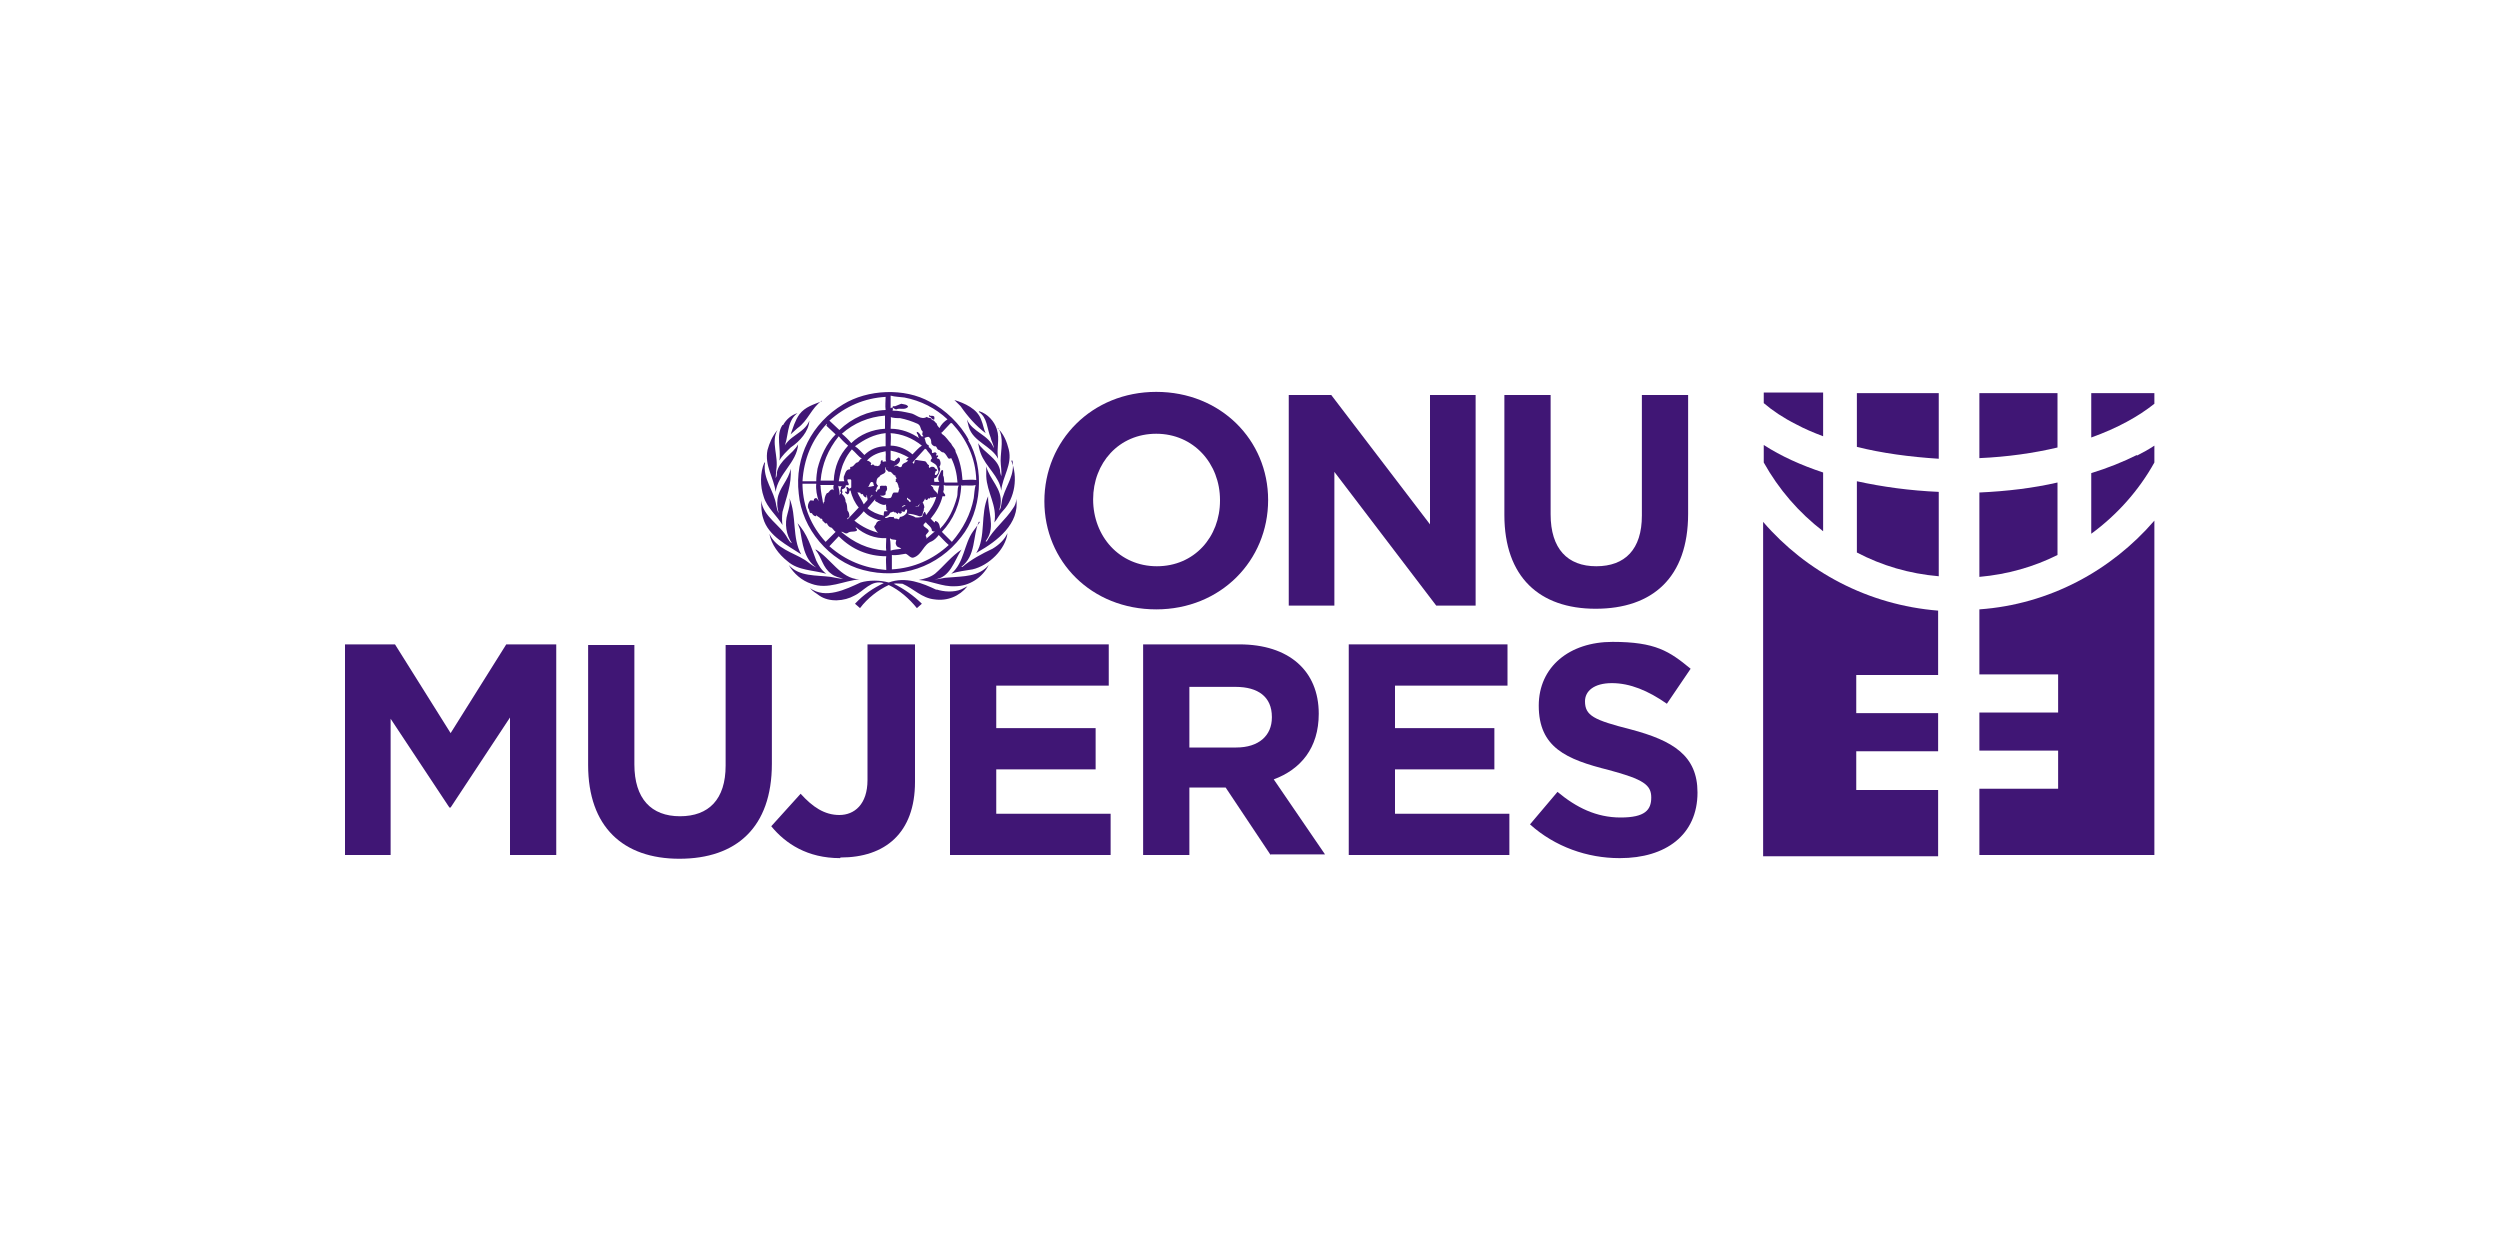
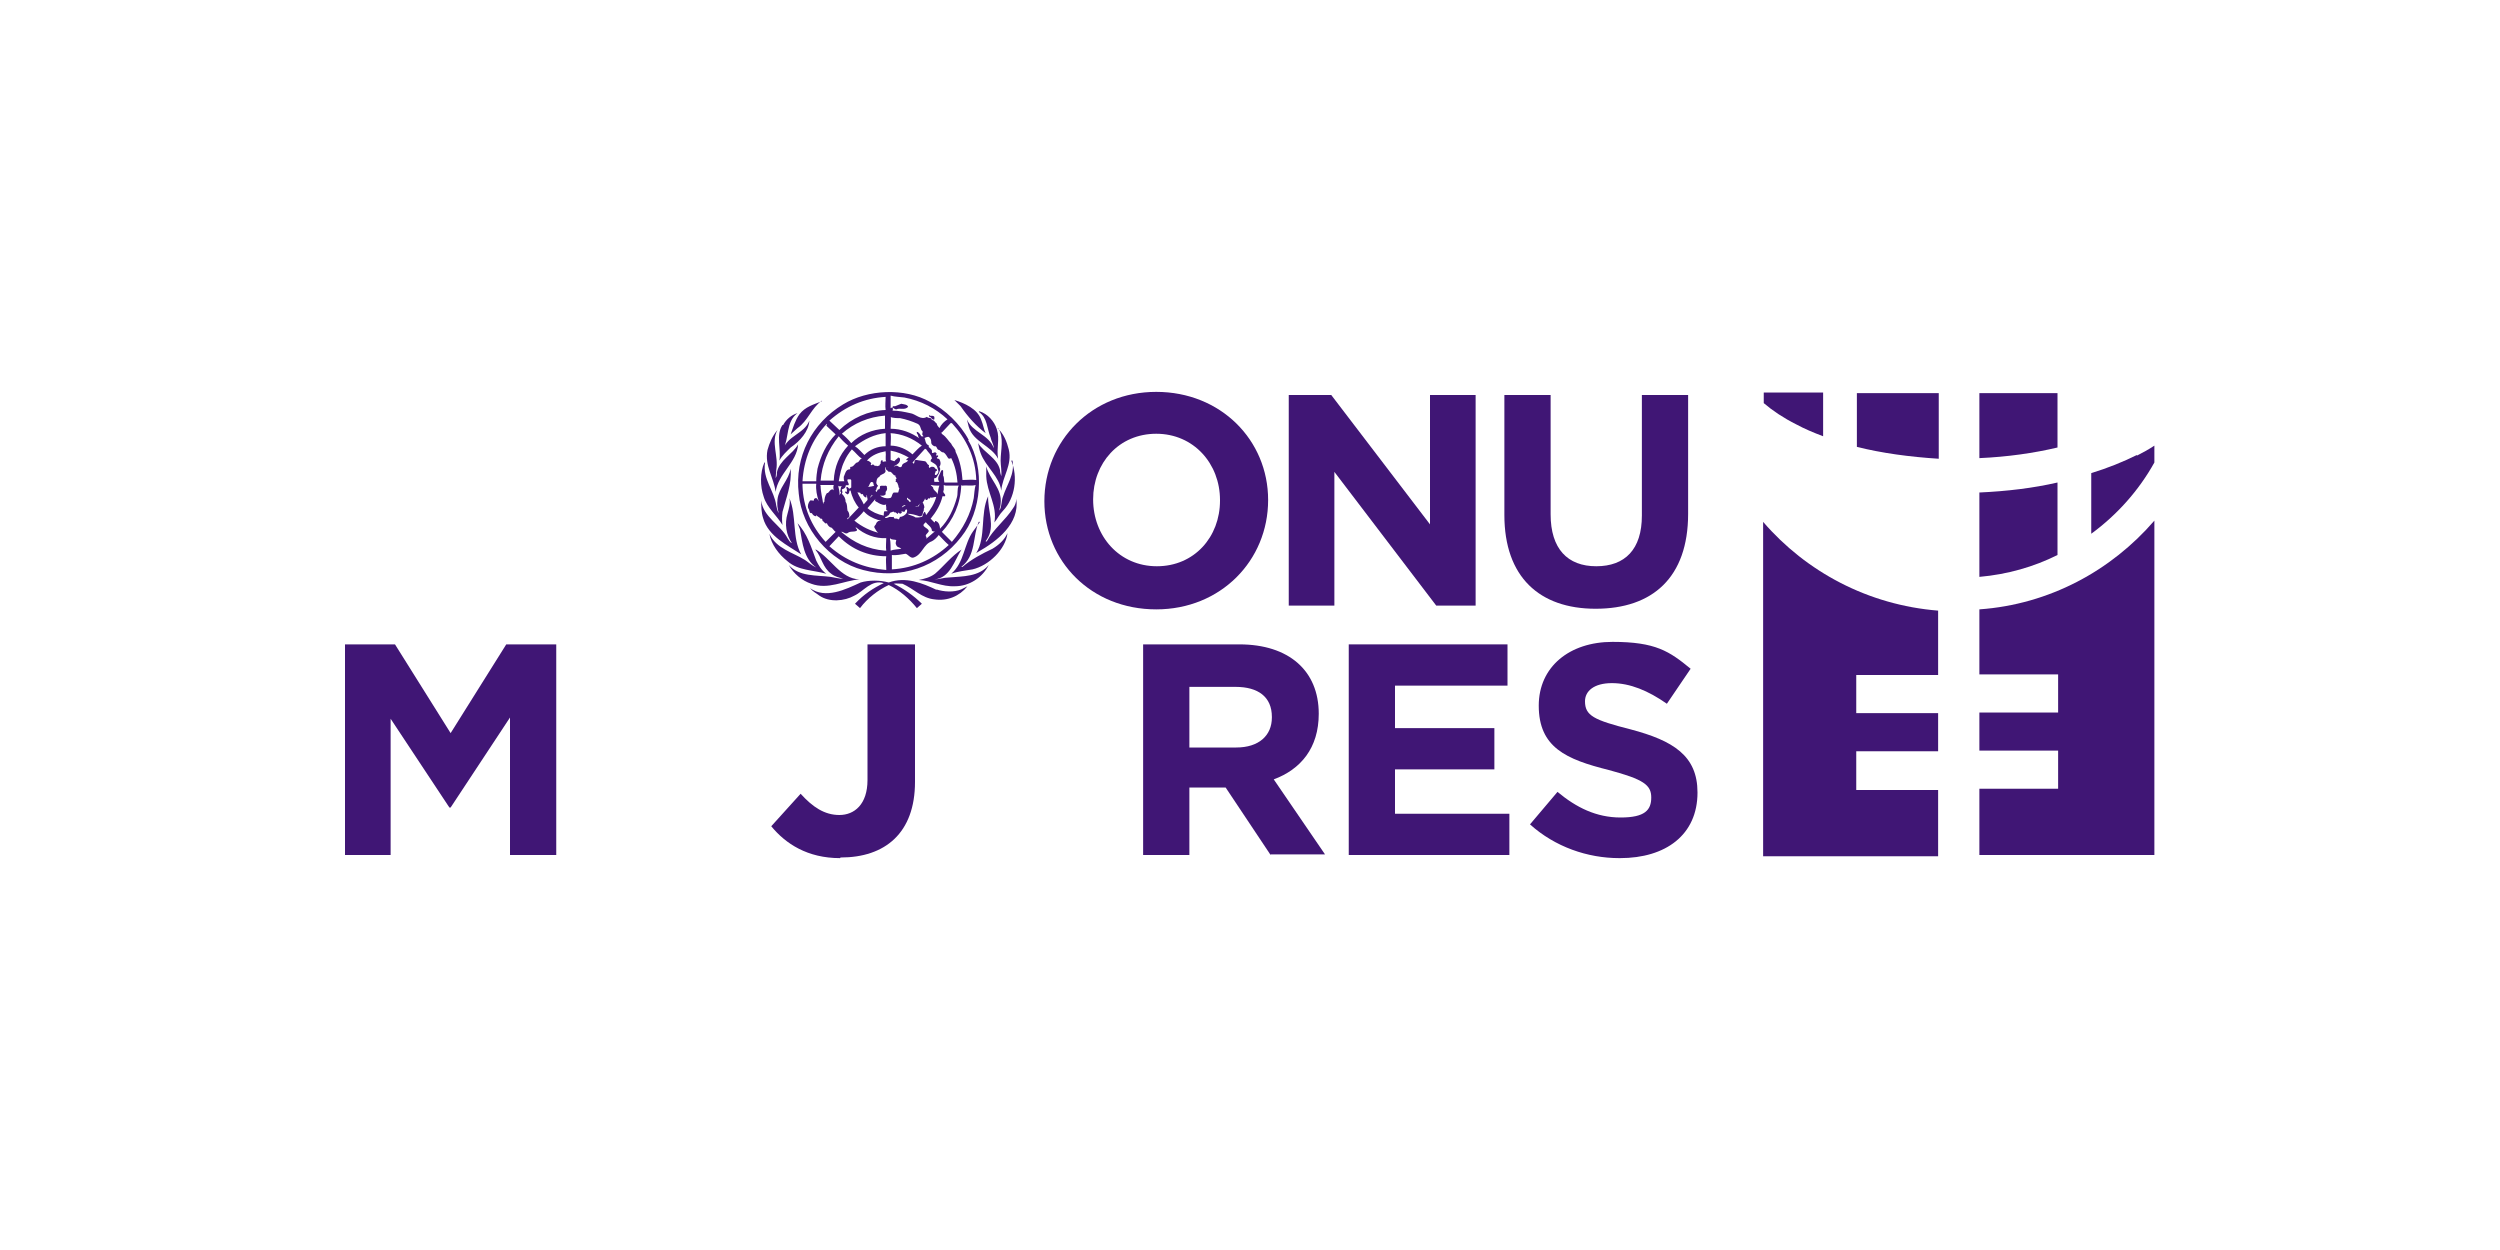
<svg xmlns="http://www.w3.org/2000/svg" id="Capa_1" data-name="Capa 1" viewBox="0 0 400 200">
  <defs>
    <style>      .cls-1 {        fill: none;      }      .cls-1, .cls-2 {        stroke-width: 0px;      }      .cls-2 {        fill: #401675;      }    </style>
  </defs>
  <rect class="cls-1" x="0" y="0" width="400" height="200" />
  <g id="g10">
    <g id="g12">
      <path id="path14" class="cls-2" d="M195.2,80c0-5.8-4.2-10.6-10.2-10.6s-10.1,4.7-10.1,10.5h0c0,5.9,4.2,10.7,10.2,10.7s10.1-4.7,10.1-10.5h0ZM185,97.5c-10.4,0-17.9-7.7-17.9-17.3h0c0-9.7,7.6-17.5,17.9-17.5s17.9,7.7,17.9,17.3h0c0,9.7-7.6,17.5-17.9,17.5" />
      <path id="path16" class="cls-2" d="M229.8,96.9l-16.3-21.4v21.4h-7.3v-33.7h6.8l15.8,20.7v-20.7h7.3v33.7h-6.3" />
      <path id="path18" class="cls-2" d="M255.3,97.4c-9,0-14.6-5.1-14.6-15v-19.2h7.4v19.1c0,5.5,2.7,8.3,7.3,8.3s7.3-2.7,7.3-8.1v-19.3h7.4v19c0,10.2-5.7,15.2-14.8,15.2" />
      <path id="path20" class="cls-2" d="M81.6,136.8v-22l-9.5,14.4h-.2l-9.4-14.2v21.8h-7.3v-33.7h8l8.9,14.2,8.9-14.2h8v33.7h-7.4" />
-       <path id="path22" class="cls-2" d="M108.7,137.4c-9,0-14.6-5.1-14.6-15v-19.2h7.4v19.1c0,5.5,2.7,8.3,7.3,8.3s7.3-2.7,7.3-8.1v-19.3h7.4v19c0,10.2-5.7,15.2-14.8,15.2" />
      <path id="path24" class="cls-2" d="M134.4,137.3c-5.2,0-8.7-2.3-11-5.1l4.7-5.2c1.9,2.1,3.8,3.4,6.2,3.4s4.5-1.7,4.5-5.6v-21.7h7.6v22c0,8.2-4.8,12.1-11.9,12.1" />
-       <path id="path26" class="cls-2" d="M152,136.8v-33.7h25.4v6.6h-18v6.8h15.9v6.6h-15.9v7.1h18.3v6.6h-25.6" />
      <path id="path28" class="cls-2" d="M203.5,114.7c0-3.2-2.2-4.8-5.8-4.8h-7.4v9.7h7.5c3.6,0,5.7-1.9,5.7-4.8h0ZM203.3,136.8l-7.2-10.8h-5.8v10.8h-7.4v-33.7h15.4c7.9,0,12.7,4.2,12.7,11.1h0c0,5.5-2.9,8.9-7.2,10.5l8.2,12h-8.7" />
      <path id="path30" class="cls-2" d="M215.8,136.8v-33.7h25.4v6.6h-18v6.8h15.9v6.6h-15.9v7.1h18.3v6.6h-25.6" />
      <path id="path32" class="cls-2" d="M259.1,137.3c-5.1,0-10.3-1.8-14.3-5.4l4.4-5.2c3,2.5,6.2,4.1,10.1,4.1s4.9-1.2,4.9-3.2h0c0-2-1.2-2.9-6.8-4.4-6.8-1.7-11.2-3.6-11.2-10.3h0c0-6.2,4.9-10.2,11.8-10.2s9.1,1.5,12.5,4.3l-3.8,5.6c-3-2.1-5.9-3.3-8.8-3.3s-4.3,1.3-4.3,2.9h0c0,2.3,1.4,3,7.3,4.5,6.8,1.8,10.7,4.2,10.7,10.1h0c0,6.8-5.1,10.5-12.4,10.5" />
      <path id="path34" class="cls-2" d="M149.9,94.4c-2.3-1.1-5-2.2-7.7-1.2-1.4-.4-3.2-.4-4.5,0-2.4,1.1-5.6,2.7-8.1.9.5.6,1,.8,1.5,1.2,1.6,1.1,4,.9,5.6,0,1.5-.7,2.7-2.6,4.7-2-1.7.8-3.2,1.8-4.6,3.3l.8.7c1.2-1.6,2.9-2.9,4.6-3.7,1.7.8,3.3,2.2,4.5,3.7l.8-.7c-1.3-1.3-2.9-2.4-4.5-3.2.4-.1.9,0,1.4,0,1.8.8,3.1,2.3,5.1,2.5,2.1.3,4-.5,5.3-2.1l-1,.5c-1.2.5-2.8.4-4,0ZM130.5,88c1,1.2,1.1,2.8,2.5,3.8.6.5,1.3.6,1.9.8-.7,0-1.3-.2-2-.3-2.3-.3-5,0-6.7-1.9.8,1.4,2.1,2.5,3.6,3,2.7,1,5.2-.5,7.7-.7-3-.1-4.6-3.4-7-4.8ZM153.9,87.9c-1.6,1-2.9,2.7-4.3,3.9-.8.6-1.7.8-2.6,1,2,.1,3.7,1.1,5.8,1,2.3,0,4.4-1.4,5.4-3.4-1.6,1.9-4.1,1.8-6.4,2-.8,0-1.5.3-2.3.3,0,0,0,0,0,0,2.5-.2,3.2-3,4.3-4.7ZM142.4,86.2v.2c.1,0,.1,1.7.1,1.7.5-.2,1.2-.2,1.7-.3-.3-.3-.7-.2-.8-.6-.2-.3,0-.6,0-.8-.3-.1-.8,0-1-.3ZM134.2,85.8l-1.5,1.6c2.6,2.3,5.6,3.5,9.1,3.8v-.2c0-.7-.1-1.4,0-2h0c-2.9,0-5.5-1.1-7.5-3.1ZM150.2,85.6c-.3.4-.7.8-1.1,1-1.4.5-1.5,2.1-2.9,2.6-.5.2-.9-.5-1.3-.6-.7.1-1.5.3-2.2.2v2.3h0c3.5-.2,6.6-1.6,9.1-3.9-.6-.5-1.1-1.1-1.6-1.6ZM136.9,84.4c0,.2.3.2.2.5-.5.3-1,0-1.5.4-.4.2-.7-.3-1-.2,2,1.7,4.3,2.8,7,3h.2c-.1-.6,0-1.3,0-2-1.8.1-3.5-.6-4.8-1.7ZM136.7,84.2l.2.2-.2-.2ZM127.6,83.7l.4,1c.4,2.2.6,4.7,2.6,6.1h0c-.7-.3-1.2-.8-1.8-1.2-1.9-1.2-4.6-1.8-5.7-4.2.3,1.7,1.5,3.3,2.9,4.4,1.7,1.5,4.1,1.4,6.2,2-.8-.6-1.2-1.3-1.6-2.1-.8-2.1-1.4-4.3-3.1-6.1h0ZM148.1,83.6h0c-1,.7.5.8.5,1.4-.1.3-.7.6-.4.9.1.1,0,.2,0,.3l1.4-1.2c-.2.1-.4,0-.5-.1,0-.6-.7-.9-1-1.4ZM156.8,83.5l-1.1,1.5c-1.5,2.1-1.4,5-3.5,6.8,1.1-.4,2.3-.5,3.4-.7,2.6-.6,5.3-3.2,5.6-5.8-.5,1.1-1.4,1.9-2.4,2.5-1.7.8-3.4,1.7-4.8,2.9h-.2,0c2.4-1.8,1.8-4.9,2.8-7.2ZM138.2,81.8c-.4.5-.9,1-1.5,1.5h0c1.2,1,2.7,1.7,4.1,2-.5,0-.7-.6-.9-.9-.1-.3.3-.4.3-.7.2-.3.4-.4.8-.5-.2,0-.3,0-.5,0-.9-.3-1.7-.7-2.3-1.4ZM145.1,81.5c-.1,0-.3,0-.3.3-.2.2-.4,0-.6,0,0,0,.2.2,0,.3-.2.2-.3,0-.5-.1,0,.6-.3-.2-.6,0-.1-.3-.4,0-.6,0-.2.1-.2.5-.5.5,0,.2-.3.1-.4.3.1.2.4,0,.5,0,.3-.2.6,0,.9-.1,0,.5.5.1.7.4.2,0,.2-.2.3-.4.4,0,.9-.3,1.1-.7,0-.1.1-.4,0-.4h0ZM144.3,81.2c.2-.2.5-.2.6-.4-.3,0-.6.2-.6.4ZM140.1,79.8l-1.3,1.5c.7.6,1.6,1,2.6,1.2,0-.3,0-.5.1-.7.1,0,.3,0,.5,0,0-.1,0-.1-.2-.2,0-.2,0-.4,0-.5,0,0-.1-.3,0-.4-.4.2-.8,0-1.2-.2-.2-.2-.6-.2-.6-.5ZM148.8,79.8c-.4-.3-.3.3-.6.2-.1,0-.2-.2-.2-.3,0,.3-.3.5-.4.8-.6-.2-.5.7-1.1.5,0,.2.3,0,.5,0,.1,0,0-.2.1-.2,0-.3.4-.4.6-.3.1.2.2.5.2.7-.1.1-.1.3-.1.5-.2.3-.1,1-.7.9-.6-.2-1.2-.4-1.9-.4h0c.4.3.9.3,1.3.6.4,0,.9,0,1.1-.2,0-.3.2-.5.3-.7.2,0,.2.4.3.5.7-.9,1.3-1.8,1.6-2.9-.4,0-.6.2-1,.1h0ZM126.3,79.7c.2.9-.1,1.7-.3,2.5-.5,1.6-.2,3.4.7,4.7-.3-.1-.5-.5-.7-.8-1.1-2.1-3.9-3.4-4.2-6,0,.9,0,1.9.3,2.8.8,2.9,4,4.4,6.1,5.8-1.5-2.6-.7-6.2-1.9-9ZM145.2,79.6c-.3.4.3.4.3.7,0,0,.1,0,.2,0,0-.2,0-.3-.2-.4-.2,0-.2-.3-.4-.3ZM158.1,79.4c-1.3,2.8-.3,6.5-1.9,9.1l.3-.2c3-1.7,6.7-4.5,6.1-8.5,0,.6-.2,1.1-.5,1.5-1.2,1.9-3.2,3.4-4.2,5.3,0,0-.1.1-.2,0l.2-.3c1.4-2.1.1-4.6.2-6.9ZM139.5,79.1c0,.2-.2.3-.3.5.2,0,.3-.4.5-.4h-.2ZM137.2,78.6v.2c.3.7.7,1.2,1,1.9l.6-.7c0,0,0-.2,0-.2-.1-.2,0-.5-.2-.6,0,.1.1.2,0,.4-.2,0-.4-.2-.5-.4,0-.3-.2,0-.4-.2,0-.3-.4-.1-.6-.3ZM131.3,77.7h0c0,1.1.3,2,.4,2.9.1,0,0-.3.2-.3,0-.5.1-1,.4-1.4.4,0,.4-.6.9-.6.1,0,.3.2.3.3-.2-.3-.2-.7-.1-1-.7,0-1.5,0-2.2,0ZM128.4,77.7c.1,3.4,1.4,6.5,3.7,9,.5-.5,1.1-1.1,1.6-1.6-.3-.2-.4-.5-.7-.7-.3,0-.6-.4-.7-.7,0,0,0,0,0,0-.3.2-.4-.2-.6-.3-.2,0,0-.5-.4-.4-.2-.3-.5-.3-.7-.6v.2c-.4,0-.6-.3-.7-.5-.5.1-.3-.5-.6-.8-.1-.4,0-.8.3-1.2.1-.1.4,0,.5,0,.3,0,0-.2.2-.3.4-.3.5.1.7.4-.3-.9-.5-1.9-.4-2.8-.7,0-1.5,0-2.2,0ZM134.1,77.7c.1.5.3,1,.2,1.6,0-.2.5-.5.1-.7.2-.2,0-.8.4-.8-.2,0-.4,0-.6,0ZM151,77.6c0,.3,0,.5,0,.8-.3.5.4.6.2,1-.1,0-.2,0-.4,0-.3,1.3-1,2.5-1.9,3.6h0c.2.1.4.5.7.6v-.2c0,0,0-.1.2,0,.5.2.6.9.6,1.2,1.4-1.4,2.2-3.2,2.7-5,.2-.6,0-1.4.3-1.9-.7,0-1.5,0-2.1,0ZM153.8,77.6h0c-.1,3-1.3,5.6-3.1,7.5.5.5,1.1,1.1,1.6,1.6,1.8-2.1,3-4.4,3.5-7,.1-.7.1-1.4.3-2.1-.7.2-1.4,0-2.2.1h0ZM148.9,77.6l.4.4c0,.5.6.6.7,1.1.1-.4.1-.9.3-1.4-.4,0-.9,0-1.3-.1ZM149.2,76.9h.2-.2ZM135.8,76.6c-.5.2,0,.6,0,.9,0,.3-.3,0-.5.2,0,.4-.3.5-.6.6,0,.3.2.4,0,.7.4.4.6.8.6,1.3.3.4.2.9.3,1.4.2.2.3.5.3.9,0,.2-.2.2-.3.3-.1.2,0,0,0,.2l1.8-1.9c-.6-.7-1.1-1.7-1.3-2.7h-.2c0,.1,0,.5-.3.6-.1-.1-.4-.2-.4-.4,0-.1.2,0,.3,0,0-.1,0-.2,0-.4,0-.1-.2-.3,0-.4.2,0,.2.2.4.3l.3-.2c0-.3,0-.8,0-1.1,0-.3-.3-.2-.6-.2ZM141.6,74.9h0c0,.2.2.5,0,.7-.2.3-.8.3-.9.7-.6.2-.4,1-.6,1.5-.4,0-.3-.4-.4-.6h0c-.6-.4-.5.7-.9.7.4,0,.8-.1,1.2-.2,0,0,.1,0,0,.2h0c0,0,.1-.2,0-.4,0-.1.2-.2.3-.1,0,.1,0,.2.2.3l-.2.3c-.1.1,0,.5-.3.5,0,0-.1,0,0-.1h0l.2.3c.2,0,.1-.4.4-.4.2,0,.2-.3.2-.5.3-.2.6,0,.9-.1,0,0,.3.1.2.3.1.2,0,.5-.2.7,0,.1,0,.2,0,.4-.3.3-.5.2-.9.2.4.3.9.5,1.5.4.5,0,.3-.6.7-.9.2,0,.4,0,.7,0,.1-.2.1-.4.2-.7-.2-.1-.1-.3-.2-.5-.1-.2-.1-.5-.4-.5,0-.2.1-.2,0-.4.4-.2-.2-.4,0-.6-.5,0-.6-.8-1.1-.6-.1-.2-.5-.3-.5-.6,0-.2.5-.1.4,0,0,0,0,0,0-.1-.2,0-.4,0-.5,0ZM122.3,74c-.7,1.6-.7,3.8-.1,5.5.5,1.7,2.1,3,3,4.5-.1-.6-.1-1.4,0-2.1.6-2.3,1.5-4.4,1.3-6.9-.3,1.8-1.9,3.1-2.1,4.9-.1.8,0,1.5.2,2.2-.2-.3-.3-.7-.4-1.2-.3-2.4-2.2-4.2-1.8-6.9ZM162,73.7c.4,2.2-.9,3.8-1.5,5.7-.3.7-.2,1.7-.6,2.3,0-.4.2-.7.2-1.1.3-2.4-1.8-3.9-2.3-6,0,.6,0,1.1,0,1.6.1,2.6,1.8,4.7,1.3,7.4.5-.6.8-1.3,1.4-1.9,1.9-2,2.4-5.4,1.3-8ZM141.7,72.2c-1.1.2-2.2.6-3,1.5.3,0,.5.2.7.4,0,.1-.1.2-.1.2.2.3.2,0,.4,0,.2.2.3.3.5.2.1.2.3,0,.5,0,0-.2.3-.3.2-.5,0-.2.1-.4.3-.4-.1.6.5,0,.6.3-.2-.5,0-1.1-.1-1.6ZM142.5,72.1v1.5c0,0,.6.2.6.2.2-.3.5-.4.6-.6.2,0,.2.1.3.2.1.7-.6,1-1,1.2h.2c.4-.4.7.5,1.1,0,0-.6.9-.5,1-1-.1.1-.2,0-.3,0,0-.2.3-.3.4-.4-.9-.5-1.8-.9-2.9-1.1ZM136.3,71.9c-.5.6-.9,1.2-1.2,1.9-.5,1-.7,2.1-.9,3.2h.9c-.1-.2-.1-.4-.1-.7.2-.4.3-1.2.9-1.2.3,0,0-.3.2-.4.5,0,.6-.5,1-.7.4,0,.4-.6.8-.6-.6-.4-1-1-1.6-1.5ZM148,71.8c-.6.7-1.4,1.5-2,2.2,0,0,.2.2.2.2.2-.2,0-.7.5-.6.4.1.8.1,1.3.2.3.1.3.5.6.6.1.1,0,.2,0,.3,0,0,.1.1.1.2.1-.1.3-.3.6-.2.3,0,.3.4.6.4.1.1,0,.3-.2.3,0,.3-.2.3-.1.6.1,0,.3,0,.3-.1.5-.4.1-.9,0-1.3-.2-.4-.6-.5-1-.8,0-.1,0-.3.2-.4,0-.6-.6-1-.9-1.5h0ZM134.2,69.8h0c-1.7,2.1-2.7,4.5-2.9,7.1.7,0,1.5,0,2.1,0h0c.1-2.2.9-4.1,2.3-5.6-.6-.5-1.1-1-1.5-1.5ZM142.5,69.3c.1.6,0,1.4,0,2,1.3,0,2.6.6,3.5,1.4.5-.5,1-1.1,1.5-1.4-1.5-1.2-3.2-1.9-5.1-2ZM141.7,69.3h0c-1.9.2-3.4,1-4.9,2.1.6.4,1,.9,1.5,1.4.9-.9,2.1-1.4,3.4-1.4,0-.6,0-1.4,0-2.1ZM124.4,68.8c-.8.9-1.3,2.1-1.6,3.2-.5,2.5,1,4.4,1.3,6.7.4-2.9,3.4-4.7,3.6-7.6-.9,1.6-3,2.5-3.4,4.5,0,.3,0,.6-.2.9h0c0,0,.1-1.3.1-1.3.4-2.2-.9-4.5.2-6.4ZM159.7,68.5c1,1.5.4,3.5.4,5.2,0,.8.2,1.6.1,2.5-.1-.3-.2-.7-.2-1-.4-1.9-2.6-2.8-3.5-4.3.1.5.2,1.1.4,1.6.8,2.2,3,3.7,3.3,6,.2-2.3,1.8-4.1,1.2-6.6-.3-1.2-.8-2.5-1.8-3.4ZM132.3,68v-.2c-2.4,2.5-3.7,5.7-3.9,9.2h2.2c0-.7.1-1.4.2-2,.5-2,1.4-4,2.9-5.5l-1.5-1.4ZM152.1,67.7l-1.4,1.5h-.2c.2,0,.1.2.3.3.6.4.9,1,1.4,1.5.2.5.7.8.7,1.3.7,1.4,1,3,1.1,4.5.7,0,1.5-.1,2.2,0h0c-.1-3.6-1.6-6.6-3.9-9.1h0ZM134.7,69.4c.5.4,1.1,1,1.5,1.5,1.4-1.4,3.4-2.2,5.4-2.3,0-.7,0-1.4,0-2.1-2.6.2-5,1.2-6.9,2.9ZM148.7,66.4c-.1,0,0,.2,0,.3.4,0,.4.6.8.4v-.4c-.2-.3-.6-.1-.7-.2ZM142.5,66.4c.1.7,0,1.5,0,2.2,1.7,0,3.3.6,4.7,1.6-.1,0-.3-.3-.3-.5h0c0-.2-.3-.3-.2-.6.3,0,.6.5.7.7.9,0,.4,1.1,1.1,1.4.2,0,0,.4.2.4.2.2.5.4.4.7,0,.5.5-.2.7.2.2.1-.1.2,0,.4.1,0,.2-.1.3,0,0,.2,0,.2-.2.3,0,.3.3.1.4.3.2.3.3.8,0,1.2.3.4,0,.7-.1,1.1-.2.2-.3.8-.7.7-.1.2,0,.4,0,.6h.8c-.5-.6.1-1.2.3-1.8,0,0,.2-.2.3,0,0,.3,0,.6,0,.8.2.3.1.7.2,1.1h2.1c-.1-1.4-.4-2.7-1-3.9-.1,0-.3.2-.5,0-.2-.3-.4-.7-.7-.9-.3,0-.5-.2-.7-.4-.5,0-.3-.7-.8-.6-.2-.1-.4-.2-.5-.5,0-.3,0-.7-.4-1-.2,0-.3,0-.5.1-.3.2-.4-.1-.4-.3-.3-.2,0-.5-.1-.7-.4-.3-.2-.9-.8-1.2-.9-.4-1.8-.7-2.8-.9-.5,0-1.1,0-1.6-.2h0ZM125.2,68c-1.1,1.6-.2,3.8-.5,5.7.4-.8,1.2-1.5,1.8-2.1,1.5-1,2.9-2.6,3-4.3-.8,2.1-3.5,2.4-4.2,4.6h0c1-1.8.4-4.4,2.3-5.8-1,.3-1.8,1-2.3,1.9ZM156.6,65.9c1.4.9,1.3,2.7,1.9,4.1.1.6.5,1.1.5,1.7-.8-2.2-3.4-2.5-4.3-4.6l.3,1.2c.7,2.4,3.6,3,4.7,5.1-.3-1.6.3-3.2-.2-4.7-.4-1.3-1.5-2.5-2.8-2.9ZM144.2,64.6l-1,.4c-.1,0-.4-.1-.4.2.2.1.4.3.6.3.6-.3,1.3.2,1.9-.4-.1-.4-.7-.4-1.1-.5ZM131.5,64.2c-1.3.5-2.7.9-3.6,2.1-.7,1-1,2.1-1.4,3.2l1.1-1c1.7-1.2,2.2-3.2,3.9-4.4ZM152.7,64l1,1c1.1,1.6,2.5,3.2,4,4.3-.3-.6-.4-1.4-.7-2.1-.6-1.8-2.7-2.7-4.3-3.2ZM132.7,67.3l1.6,1.5c2-1.9,4.6-3.1,7.4-3.2-.1-.7,0-1.4,0-2.1-3.4.2-6.4,1.5-9,3.8ZM142.5,63.4c0,.5,0,1.3,0,1.9,0,0,.1,0,.2-.1.2,0,.2.3.1.5h0c1,0,1.9.2,2.8.4.9.1,1.7,1.2,2.7.6.3.3.7,0,.8.5.4,0,.5.4.8.6,0,.3.3.5.4.7h0c.3-.6.8-1.1,1.3-1.4-1.9-1.8-4.3-3-6.9-3.5-.7-.1-1.5-.1-2.2-.3ZM154.9,70.4c2.7,4.5,2.2,11.4-1.1,15.5-3.7,4.8-9.7,6.9-15.7,5.3-5.4-1.4-9.8-6.6-10.3-12.2-.7-5.9,2.1-11.3,7.1-14.3,3.9-2.4,9.8-2.7,13.9-.4,2.4,1.2,4.9,3.6,6.2,6.1" />
      <path id="path36" class="cls-2" d="M316.7,73.3c4.5-.2,8.7-.8,12.5-1.7v-8.7h-12.5v10.5" />
      <path id="path38" class="cls-2" d="M341.9,72.8c-2.2,1.1-4.7,2.1-7.3,2.9v9.7c4.1-3,7.6-6.9,10.1-11.4v-2.7c-.9.6-1.8,1.1-2.8,1.6" />
      <path id="path40" class="cls-2" d="M329.2,88.7s0,0,0,0v-11.5c-3.9.9-8.1,1.4-12.5,1.6v13.5c4.5-.4,8.7-1.6,12.5-3.5" />
-       <path id="path42" class="cls-2" d="M334.6,62.9v7.1c4.2-1.5,7.6-3.4,10.1-5.4v-1.7h-10.1" />
      <path id="path44" class="cls-2" d="M310.2,62.9h-13.1v8.6c4,1,8.4,1.6,13.1,1.9v-10.5" />
      <path id="path46" class="cls-2" d="M291.7,69.8v-7h-9.5v1.7c1.4,1.2,3.2,2.4,5.2,3.4,1.3.7,2.7,1.3,4.3,1.9" />
-       <path id="path48" class="cls-2" d="M310.2,78.7c-4.6-.2-9-.8-13.1-1.7v11.4c4,2.1,8.4,3.4,13.1,3.8v-13.5" />
-       <path id="path50" class="cls-2" d="M291.7,85v-9.4c-3.6-1.2-6.7-2.6-9.5-4.4v2.8c2.4,4.3,5.6,8,9.5,11" />
      <path id="path52" class="cls-2" d="M297,126.3v-6.1h13.1v-6.1h-13.1v-6.1h13.1v-10.3c-11.2-.9-21.1-6.2-28-14.2v53.5h28v-10.6h-13.1" />
      <path id="path54" class="cls-2" d="M316.7,97.6v10.3h12.6v6.1h-12.6v6.1h12.6v6.1h-12.6v10.6h28v-53.5c-6.9,8-16.8,13.4-28,14.2" />
    </g>
  </g>
</svg>